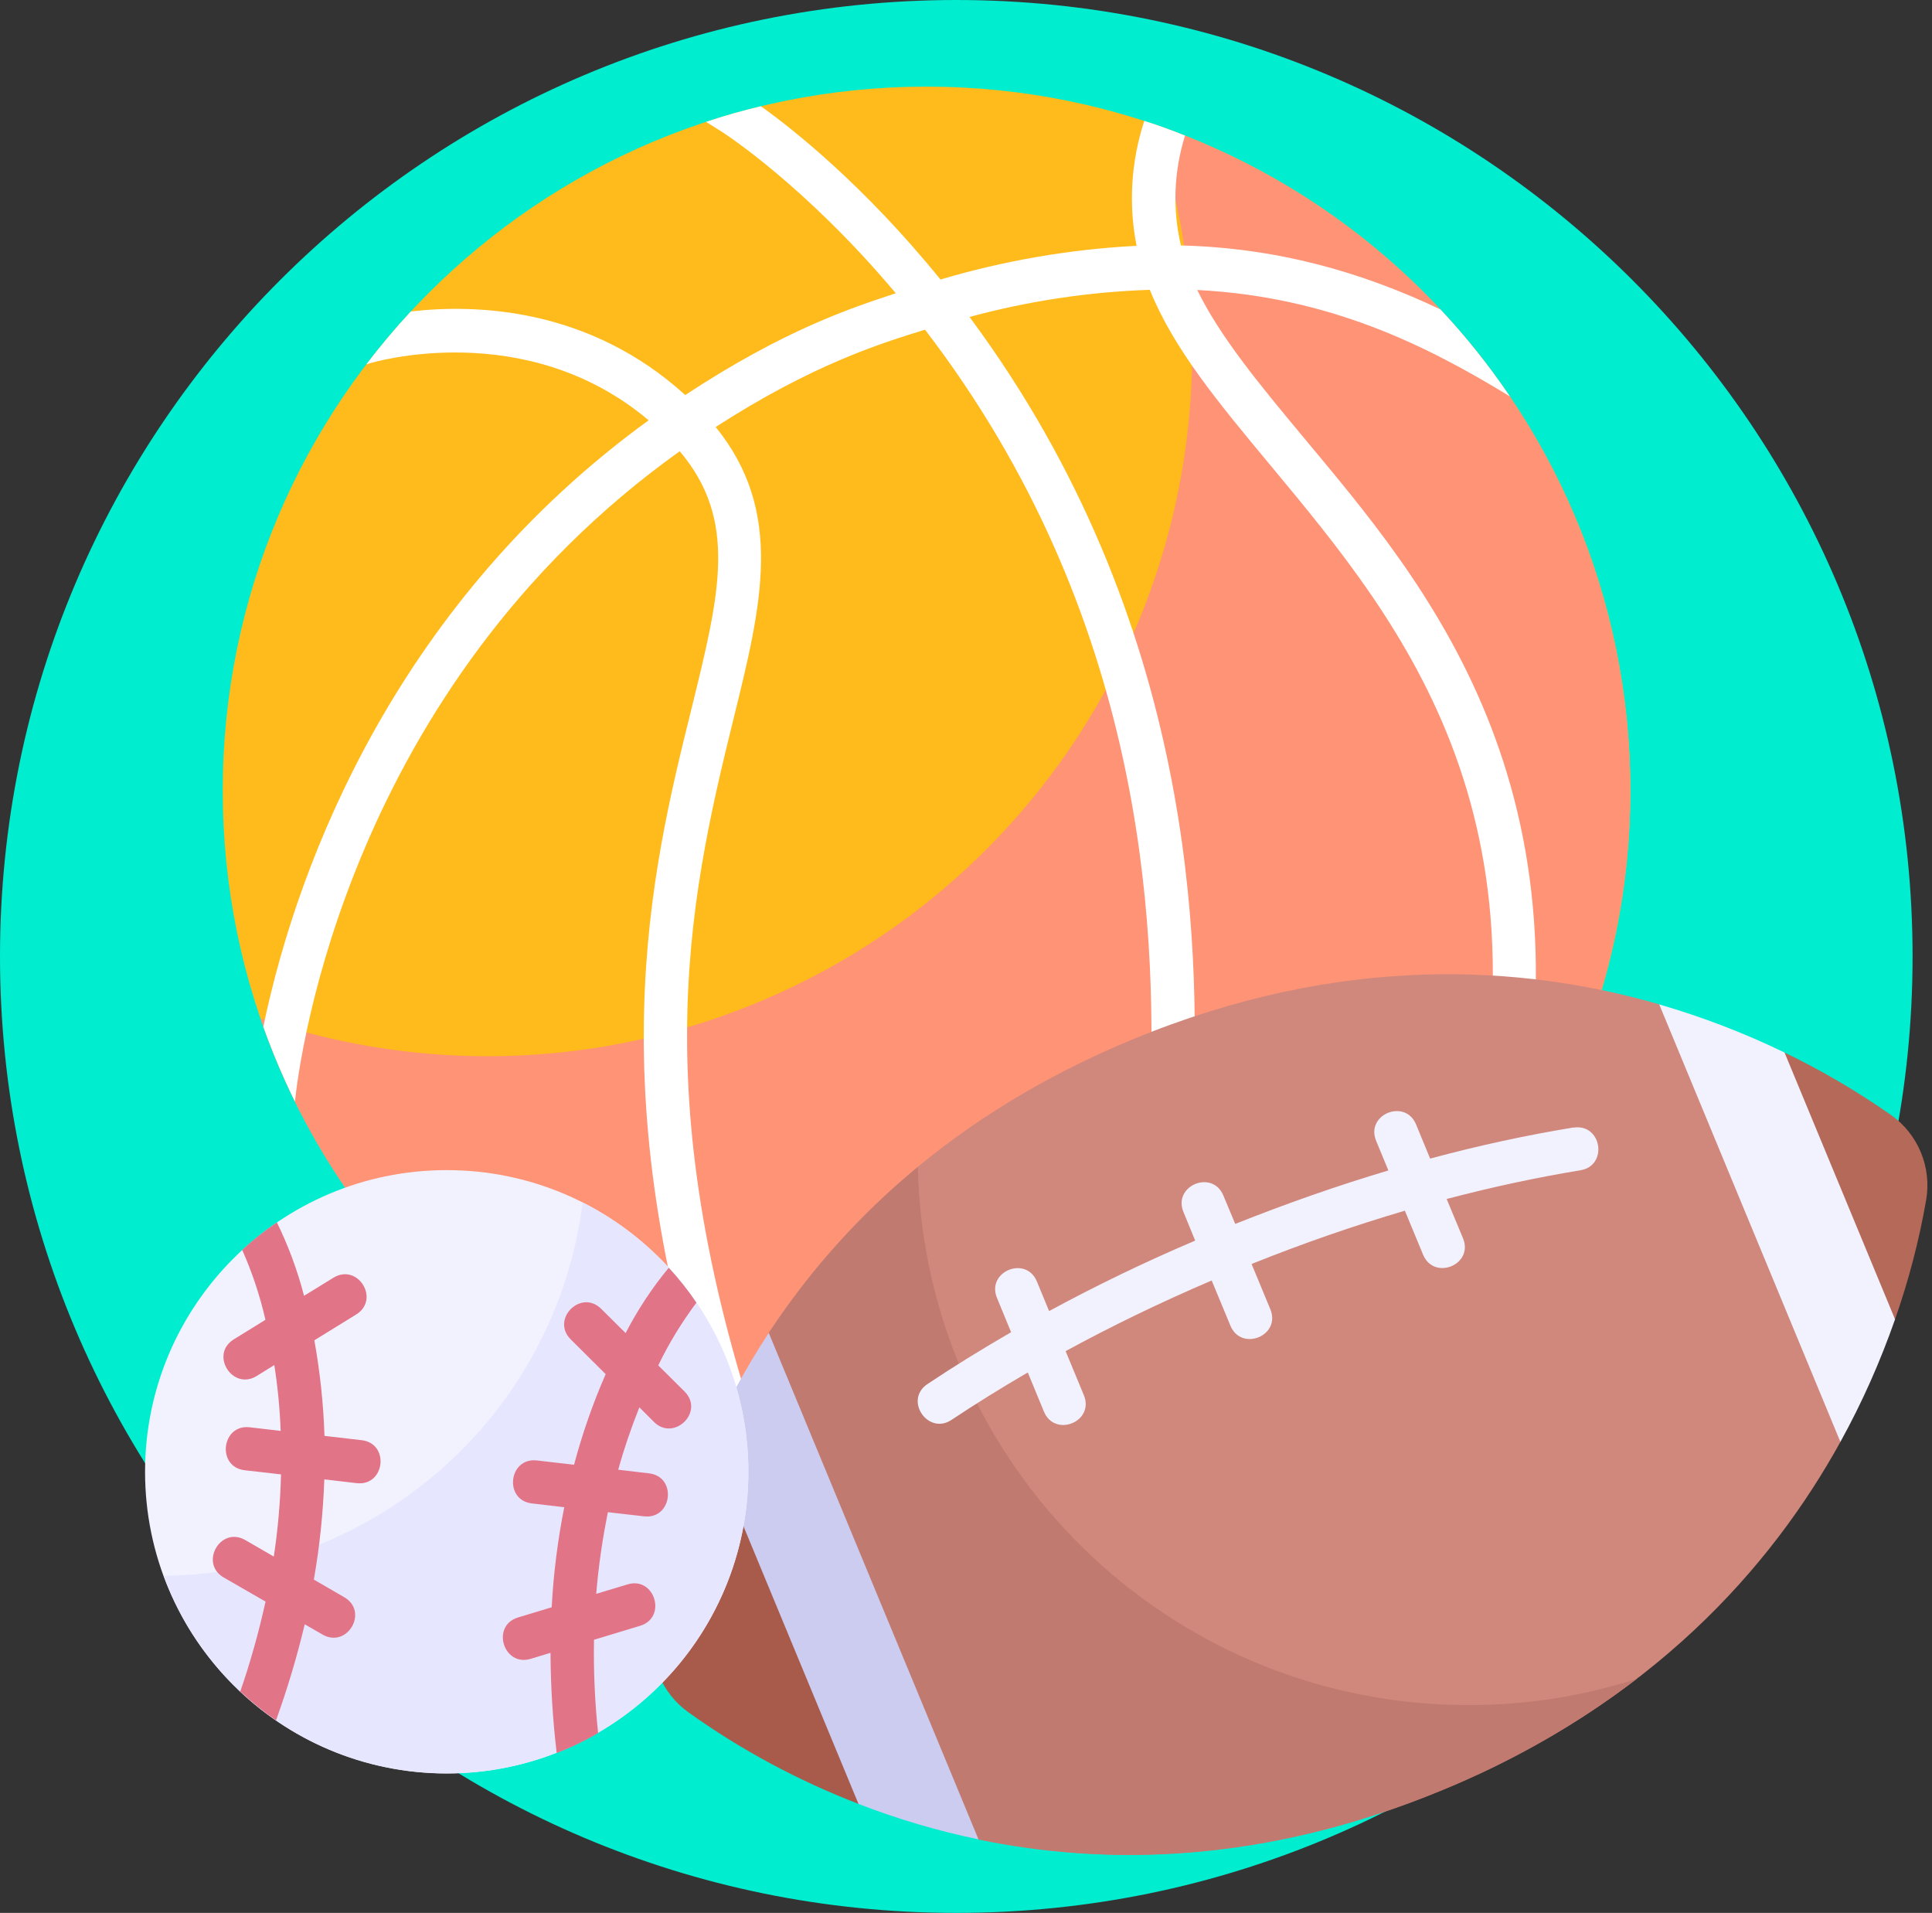
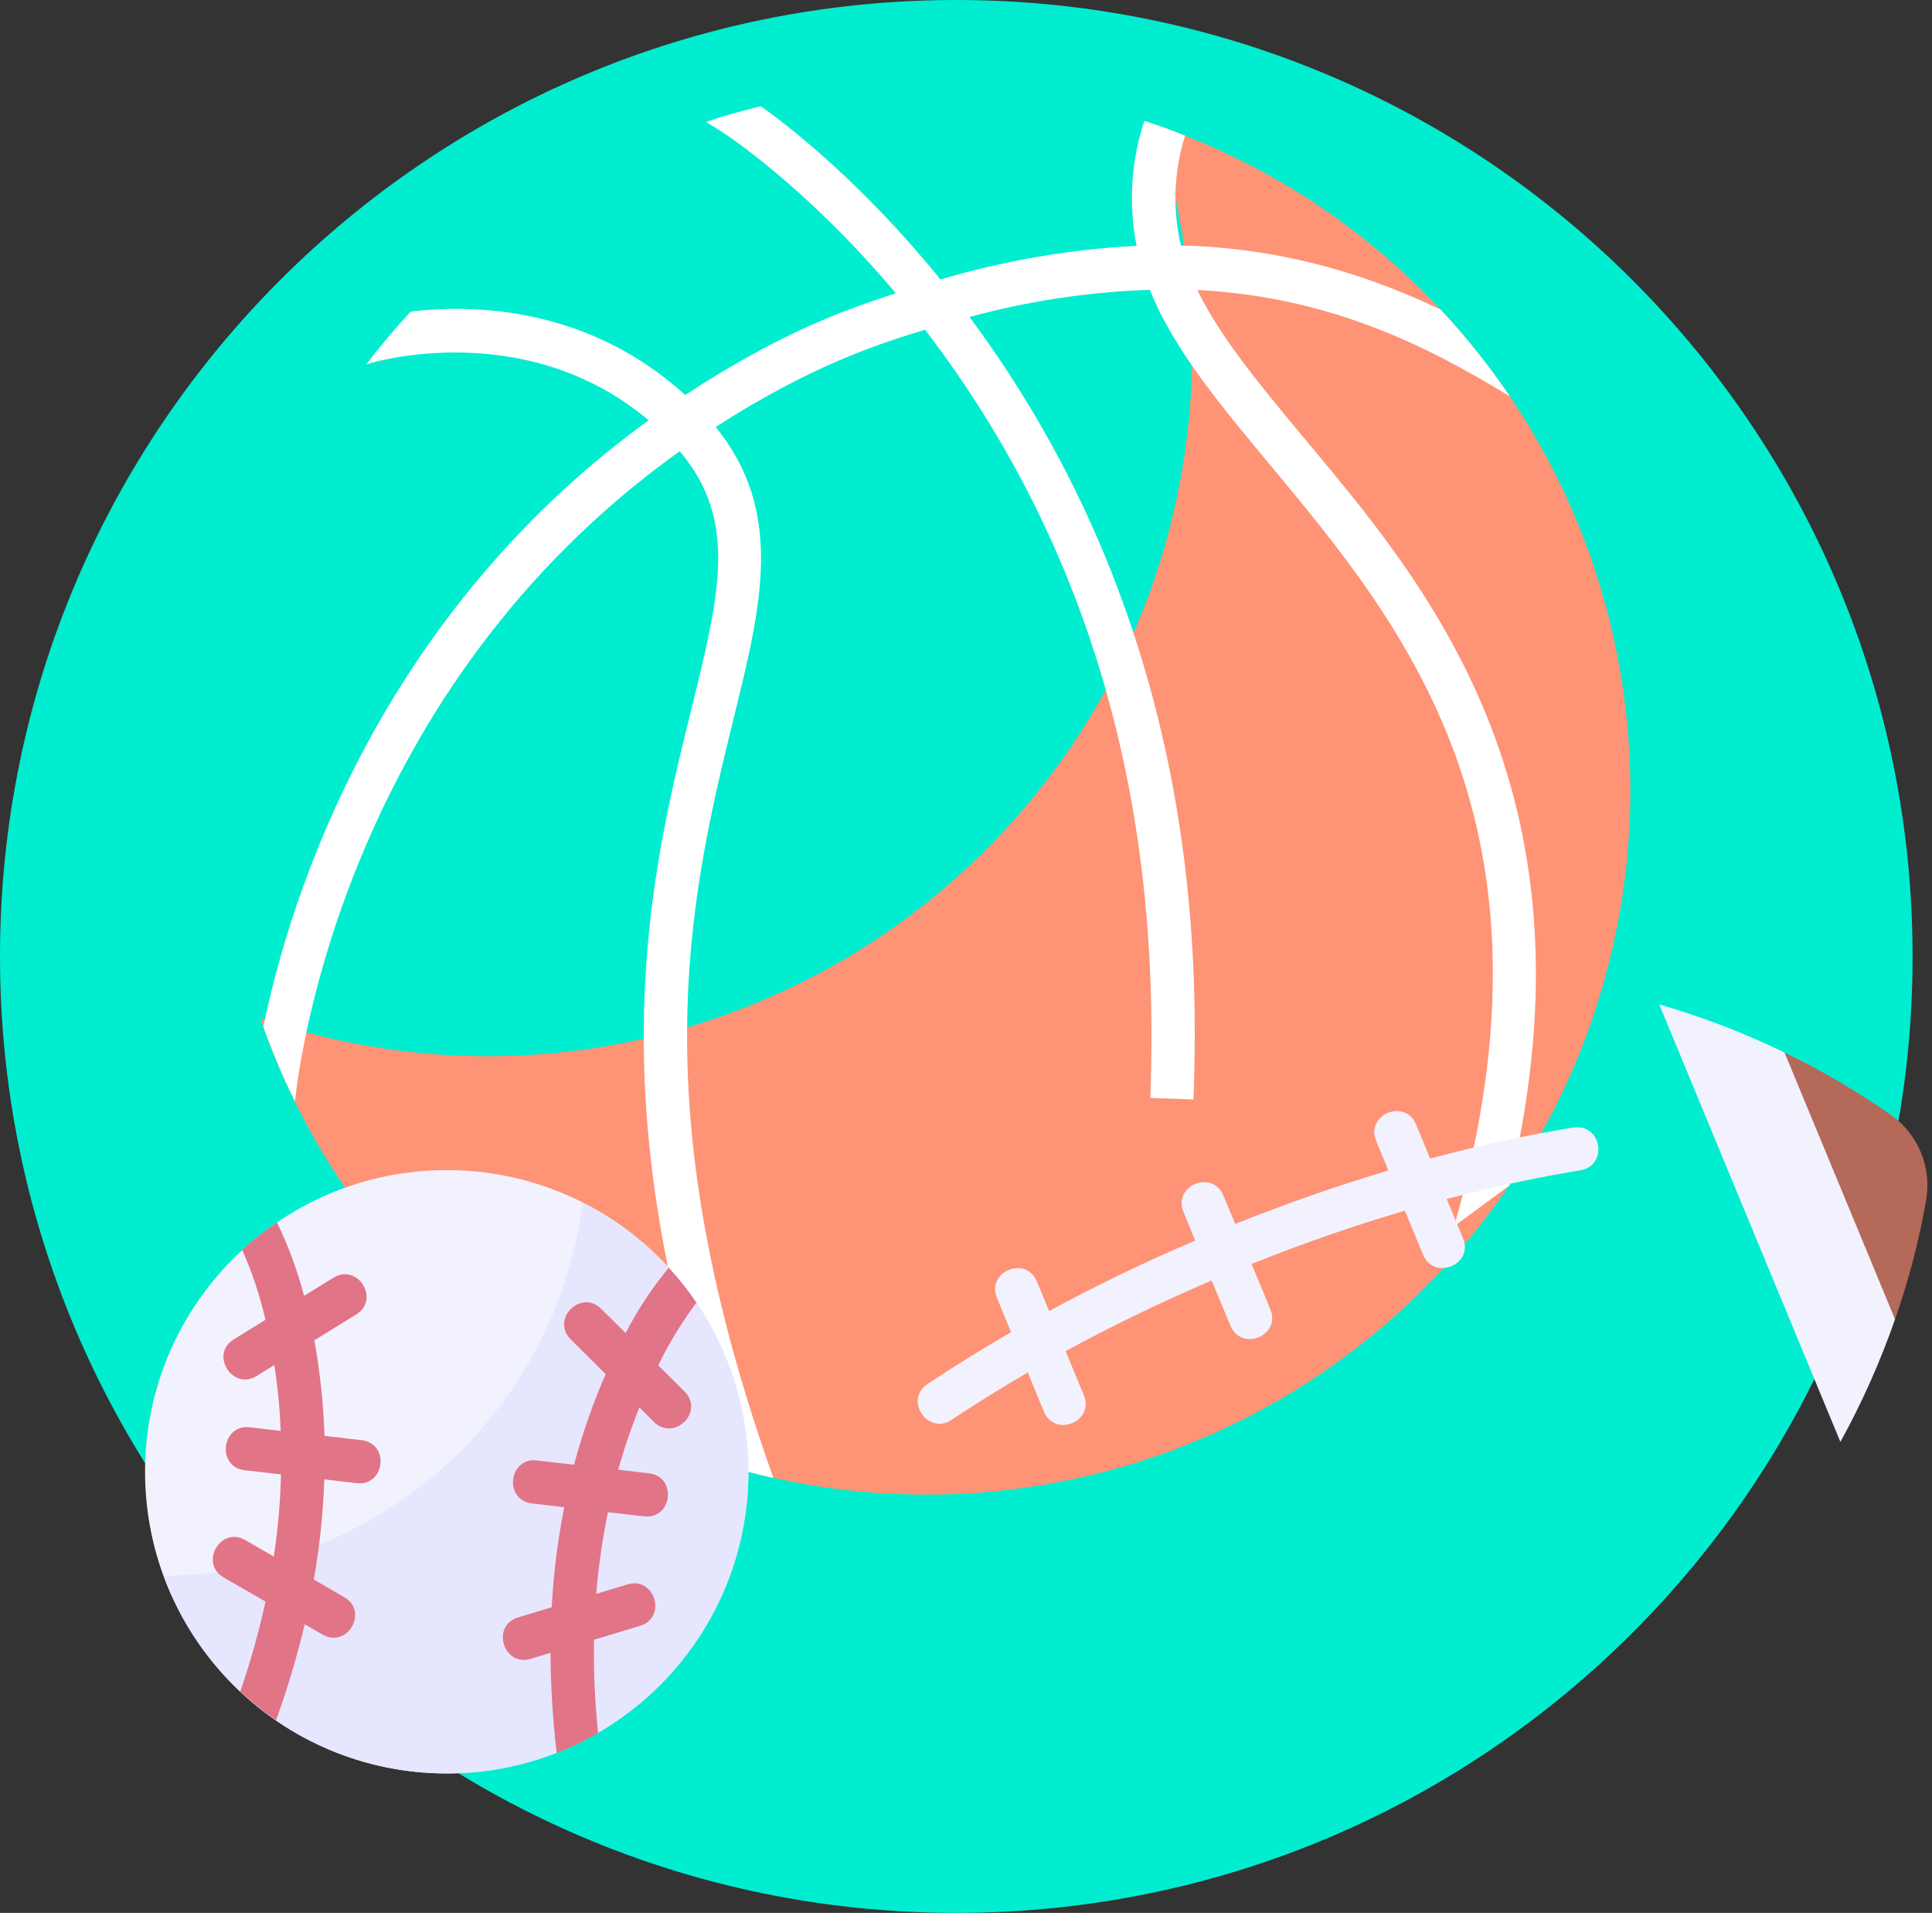
<svg xmlns="http://www.w3.org/2000/svg" id="Layer_2" data-name="Layer 2" viewBox="0 0 112.41 111.28">
  <rect x="0" y="0" width="112.41" height="111.28" fill="#333333" stroke="none" />
  <defs>
    <style>
      .cls-1 {
        fill: none;
      }

      .cls-2 {
        fill: #e27487;
      }

      .cls-3 {
        fill: #ccccf0;
      }

      .cls-4 {
        fill: #fff;
      }

      .cls-5 {
        fill: #ffba1b;
      }

      .cls-6 {
        fill: #d1887c;
      }

      .cls-7 {
        fill: #f2f2ff;
      }

      .cls-8 {
        fill: #b56959;
      }

      .cls-9 {
        fill: #c17a6f;
      }

      .cls-10 {
        fill: #a85b4a;
      }

      .cls-11 {
        fill: #00edd0;
      }

      .cls-12 {
        fill: #ff9376;
      }

      .cls-13 {
        clip-path: url(#clippath);
      }

      .cls-14 {
        fill: #e6e6ff;
      }
    </style>
    <clipPath id="clippath">
-       <rect class="cls-1" x="8.18" y="4.86" width="104.22" height="103.22" />
-     </clipPath>
+       </clipPath>
  </defs>
  <g id="Layer_1-2" data-name="Layer 1">
    <g>
      <path class="cls-11" d="M111.28,55.64c0,30.73-24.91,55.64-55.64,55.64S0,86.37,0,55.64,24.91,0,55.64,0s55.64,24.91,55.64,55.64h0Z" />
      <g>
-         <path class="cls-5" d="M94.86,45.99c0,22.62-18.34,40.95-40.95,40.95S12.96,68.61,12.96,45.99,31.29,5.04,53.91,5.04s40.95,18.34,40.95,40.95h0Z" />
        <path class="cls-12" d="M67.17,7.23c5.04,14.79,1.24,31.16-9.81,42.21-11.05,11.05-27.42,14.85-42.21,9.81,4.58,13.38,15.73,23.45,29.5,26.64,13.77,3.19,28.22-.94,38.21-10.94,10-10,14.13-24.44,10.94-38.22-3.19-13.77-13.26-24.92-26.64-29.5h0Z" />
        <path class="cls-4" d="M87.83,68.95c5.52-23.17-5.12-35.25-11.99-43.51-2.57-3.09-4.85-5.84-6.18-8.57,7.65.39,13.3,3.2,18.19,6.19-1.21-1.79-2.56-3.48-4.04-5.06-4.64-2.2-9.52-3.58-15.1-3.72-.5-2.11-.41-4.32.24-6.39h0c-.78-.32-1.57-.6-2.37-.86-.77,2.34-.93,4.85-.45,7.27-3.87.2-7.7.86-11.41,1.96-4.47-5.51-8.64-8.79-10.45-10.08-1.08.26-2.15.56-3.19.91l.91.57c.06.04,4.8,3.06,10.13,9.4-2.6.86-6.45,2.11-12.25,5.92-5.61-5.09-12.17-5.3-15.97-4.86-.91.98-1.77,2.01-2.59,3.08l.19-.06c.09-.03,9.05-2.75,16.24,3.31-14.41,10.45-20.35,25.33-22.42,35.28.53,1.48,1.14,2.93,1.84,4.35.27-2.58,3.07-24.04,22.39-37.83,3.39,4.02,2.34,8.25.68,14.99-2.37,9.57-5.59,22.62,1.83,43.97.96.29,1.94.55,2.94.77-7.58-21.22-5.04-33.18-2.33-44.13,1.65-6.68,2.98-12.06-1.03-17.01,5.62-3.62,9.52-4.84,12.18-5.66,12.74,16.6,13.48,34.46,13.11,44.69l2.51.09c.32-8.84.2-27.7-13.03-45.52,3.42-.93,6.95-1.46,10.49-1.58,1.37,3.42,4,6.58,7.01,10.2,7.75,9.32,17.39,20.91,10.7,44.27l3.22-2.37Z" />
        <path class="cls-8" d="M110.26,76.75c.79-2.26,1.4-4.58,1.81-6.94.33-1.91-.47-3.84-2.05-4.95-1.96-1.37-4.03-2.59-6.19-3.63l1.5,7.76,4.93,7.76Z" />
        <g class="cls-13">
          <path class="cls-10" d="M49.98,104.95c-3.53-1.36-6.87-3.15-9.94-5.35-1.54-1.11-2.32-2.99-2.02-4.87.62-3.72,1.7-7.35,3.23-10.79l6.5,10.5,2.22,10.51Z" />
-           <path class="cls-6" d="M56.93,107c7.39,1.53,16.59,1.44,27.01-2.88,12.15-5.03,19.13-12.97,23.14-20.24l-3.26-13.82-7.27-11.63c-7.98-2.31-18.53-2.99-30.69,2.05-10.42,4.32-16.99,10.75-21.14,17.06l4.36,15.43,7.84,14.03Z" />
-           <path class="cls-9" d="M85.43,99.19c-17.41,0-31.63-13.9-32.03-31.3-3.36,2.77-6.28,6.02-8.67,9.66l4.36,15.43,7.84,14.03c7.39,1.53,16.59,1.44,27.01-2.88,4.03-1.65,7.83-3.82,11.3-6.47-3.17,1.02-6.48,1.54-9.81,1.53h0Z" />
+           <path class="cls-9" d="M85.43,99.19l4.36,15.43,7.84,14.03c7.39,1.53,16.59,1.44,27.01-2.88,4.03-1.65,7.83-3.82,11.3-6.47-3.17,1.02-6.48,1.54-9.81,1.53h0Z" />
        </g>
        <path class="cls-7" d="M96.54,58.43l10.54,25.45c1.26-2.28,2.32-4.67,3.18-7.13l-6.43-15.52c-2.35-1.14-4.78-2.07-7.29-2.8h0Z" />
        <path class="cls-7" d="M91.55,65.59c-2.74.45-5.52,1.05-8.34,1.81l-.82-1.99c-.64-1.53-2.96-.57-2.32.96l.71,1.72c-2.95.88-5.92,1.92-8.91,3.11l-.69-1.65c-.64-1.54-2.96-.57-2.32.96l.68,1.66c-2.96,1.26-5.79,2.63-8.5,4.1l-.71-1.72c-.64-1.54-2.96-.57-2.32.96l.82,1.99c-1.68.97-3.3,1.97-4.86,3.01-1.4.93.03,3,1.39,2.09,1.43-.95,2.91-1.87,4.44-2.76l.94,2.28c.64,1.53,2.96.58,2.32-.96l-1.06-2.56c2.7-1.47,5.53-2.84,8.5-4.11l1.09,2.63c.64,1.53,2.96.58,2.32-.96l-1.09-2.63c2.99-1.2,5.96-2.23,8.92-3.1l1.06,2.56c.64,1.53,2.96.58,2.32-.96l-.95-2.28c2.62-.69,5.22-1.25,7.78-1.67,1.64-.27,1.24-2.75-.41-2.48h0Z" />
-         <path class="cls-3" d="M49.95,104.94c2.27.88,4.6,1.57,6.98,2.06l-12.2-29.46c-1.33,2.03-2.5,4.17-3.48,6.4l8.7,21Z" />
        <path class="cls-7" d="M43.54,85.62c0,9.69-7.86,17.55-17.55,17.55s-17.55-7.86-17.55-17.55,7.86-17.55,17.55-17.55,17.55,7.86,17.55,17.55h0Z" />
        <path class="cls-14" d="M33.9,69.95c-1.56,12.31-11.97,21.58-24.38,21.72,2,5.45,6.57,9.56,12.21,10.97,5.64,1.41,11.6-.06,15.94-3.92,4.34-3.86,6.48-9.62,5.73-15.38-.76-5.76-4.31-10.77-9.5-13.39h0Z" />
        <path class="cls-2" d="M38.91,73.75c-.97,1.17-1.81,2.45-2.51,3.8l-1.42-1.41c-1.18-1.17-2.95.61-1.77,1.78l2.03,2.02c-.75,1.71-1.36,3.47-1.84,5.27l-2.16-.25c-1.65-.19-1.94,2.31-.29,2.5l1.88.22c-.38,1.92-.63,3.87-.73,5.82l-1.95.59c-1.6.48-.86,2.89.73,2.41l1.15-.35c.01,1.95.13,3.89.36,5.83.83-.32,1.64-.71,2.41-1.16-.19-1.8-.27-3.62-.24-5.43l2.68-.81c1.59-.48.86-2.89-.73-2.41l-1.82.55c.13-1.59.36-3.18.68-4.75l2.1.24c1.65.19,1.94-2.31.29-2.5l-1.79-.21c.34-1.23.76-2.45,1.23-3.63l.85.85c1.17,1.16,2.97-.6,1.77-1.78l-1.52-1.51c.62-1.29,1.37-2.51,2.22-3.65-.48-.71-1.02-1.39-1.6-2.02h0Z" />
        <path class="cls-2" d="M15.44,76.78l-1.83,1.13c-1.43.88-.08,3,1.32,2.14l1.03-.64c.2,1.27.32,2.54.37,3.83l-1.8-.21c-1.65-.19-1.94,2.31-.29,2.5l2.11.24c-.04,1.6-.18,3.2-.42,4.78l-1.66-.96c-1.44-.83-2.69,1.35-1.25,2.18l2.43,1.4c-.39,1.77-.88,3.52-1.47,5.23.65.61,1.35,1.17,2.08,1.68.66-1.83,1.22-3.7,1.67-5.59l1.04.6c1.43.82,2.71-1.34,1.25-2.18l-1.76-1.02c.34-1.93.54-3.88.61-5.83l1.88.22c1.65.19,1.94-2.31.29-2.5l-2.16-.25c-.06-1.86-.26-3.72-.59-5.56l2.43-1.5c1.42-.87.1-3.01-1.32-2.14l-1.71,1.05c-.38-1.47-.91-2.9-1.58-4.27-.71.48-1.39,1.02-2.02,1.6.58,1.3,1.03,2.66,1.35,4.05h0Z" />
      </g>
    </g>
  </g>
</svg>